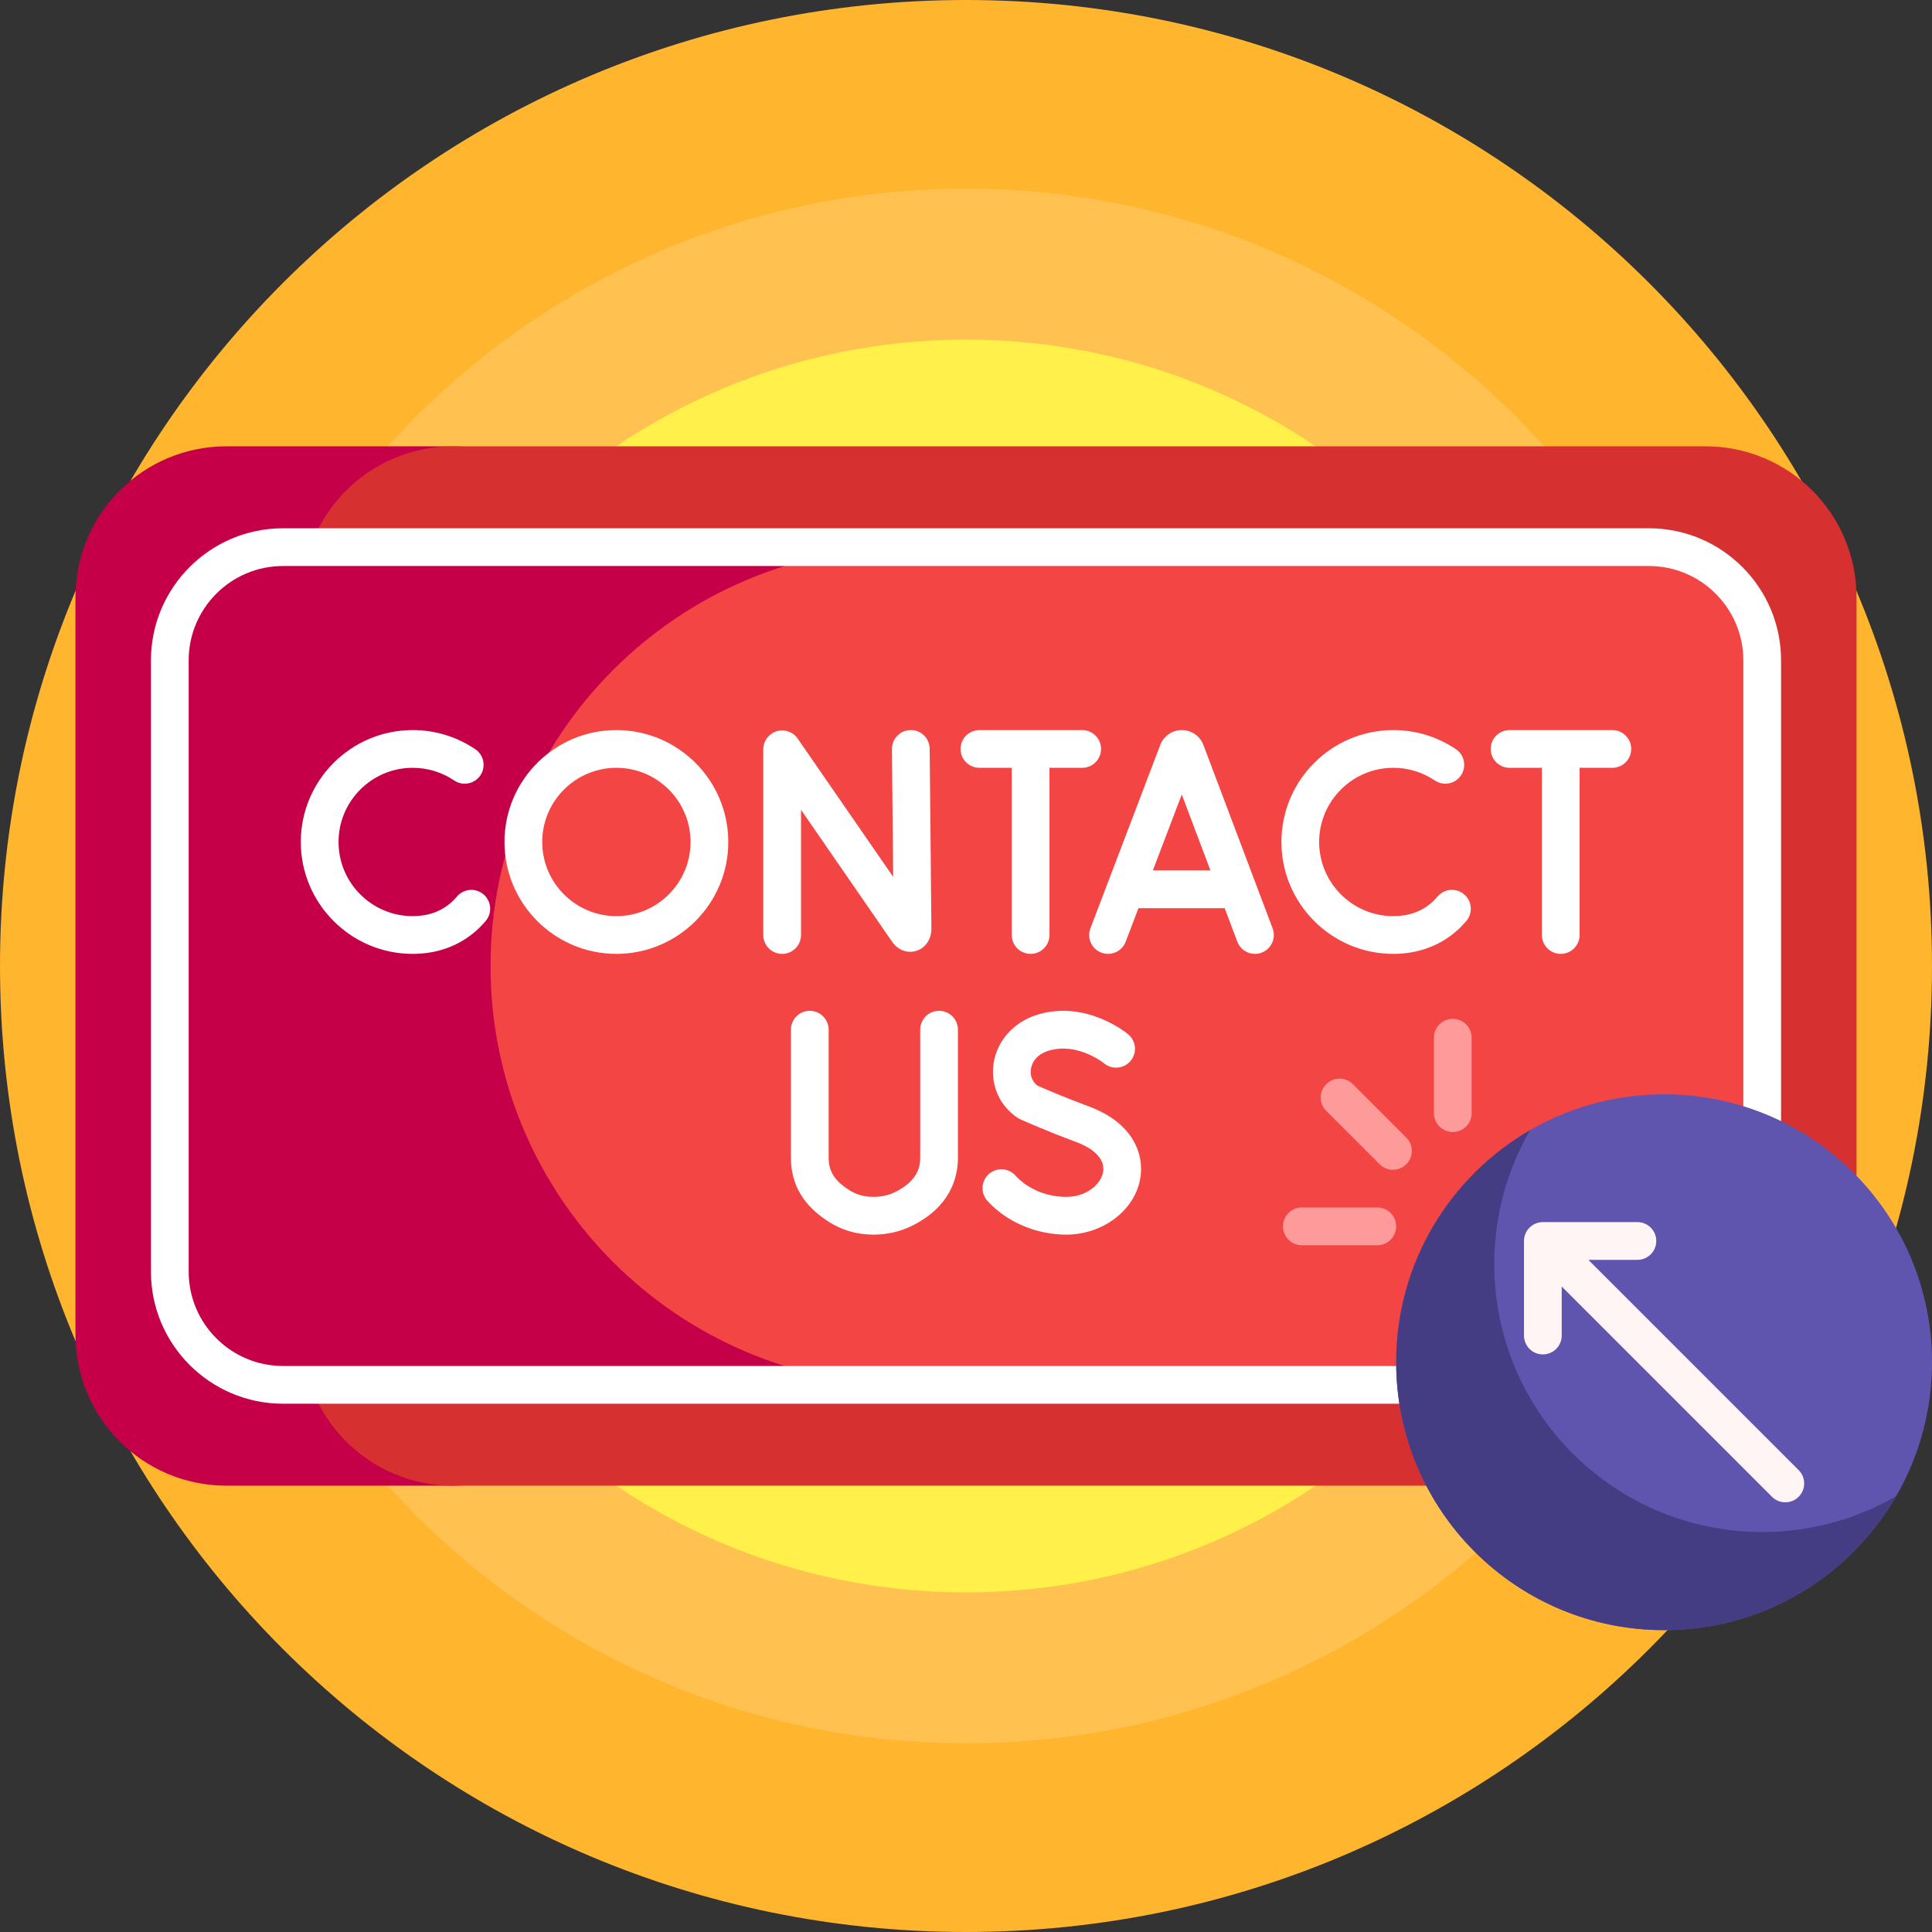
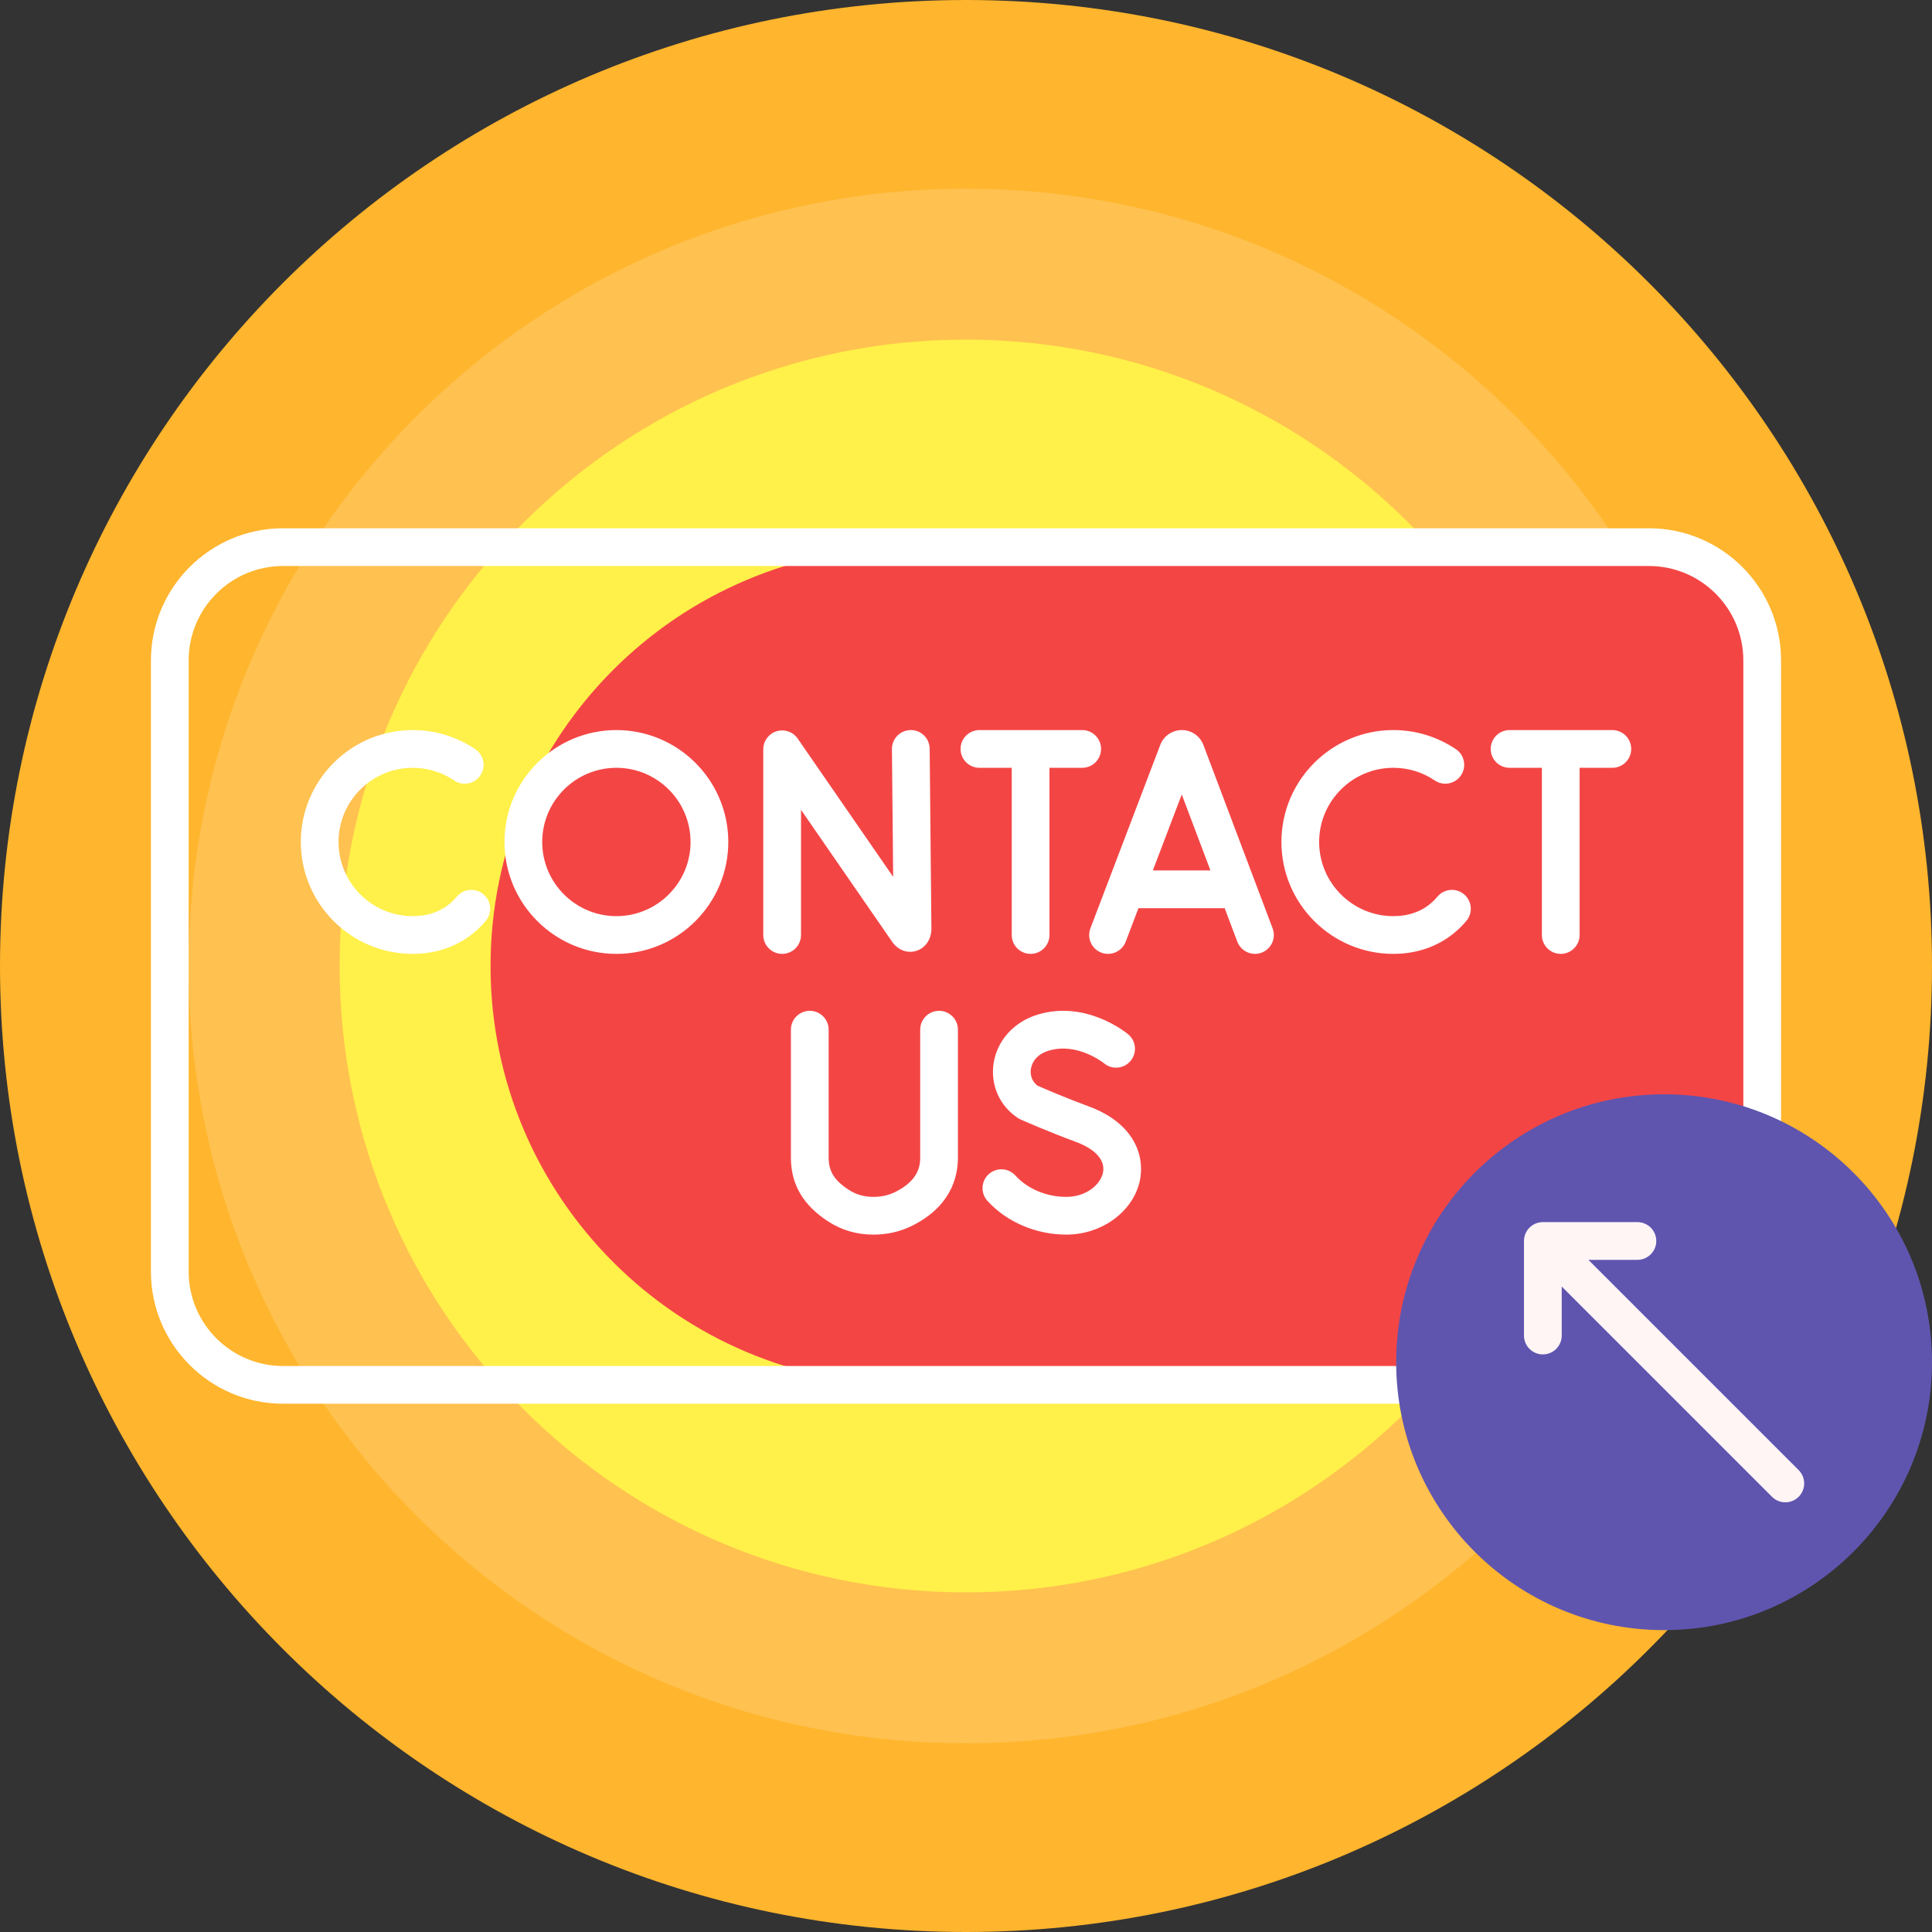
<svg xmlns="http://www.w3.org/2000/svg" id="fi_3157945" enable-background="new 0 0 512 512" height="50" viewBox="0 0 512 512" width="50">
  <rect x="0" y="0" width="512" height="512" fill="#333333" stroke="none" />
  <g>
    <path d="m512 256c0 141.385-114.615 256-256 256s-256-114.615-256-256 114.615-256 256-256 256 114.615 256 256z" fill="#ffb52d" />
    <path d="m462 256c0 113.771-92.229 206-206 206s-206-92.229-206-206 92.229-206 206-206 206 92.229 206 206z" fill="#ffc14f" />
    <path d="m422 256c0 91.679-74.321 166-166 166s-166-74.321-166-166 74.321-166 166-166 166 74.321 166 166z" fill="#fff04a" />
-     <path d="m160 158.281v195.438c0 22.091-17.909 40-40 40h-60c-22.091 0-40-17.909-40-40v-195.438c0-22.091 17.909-40 40-40h60c22.091 0 40 17.909 40 40z" fill="#c50048" />
-     <path d="m492 158.281v195.438c0 22.091-17.909 40-40 40h-332c-22.091 0-40-17.909-40-40v-195.438c0-22.091 17.909-40 40-40h332c22.091 0 40 17.909 40 40z" fill="#d63030" />
-     <path d="m437 367h-362c-16.569 0-30-13.431-30-30v-162c0-16.569 13.431-30 30-30h362c16.569 0 30 13.431 30 30v162c0 16.569-13.431 30-30 30z" fill="#c50048" />
    <path d="m440 367h-199c-61.304 0-111-49.696-111-111 0-61.304 49.696-111 111-111h199c16.569 0 30 13.431 30 30v162c0 16.569-13.431 30-30 30z" fill="#f44545" />
-     <path d="m372.678 301.464c1.953 1.953 1.953 5.118 0 7.071s-5.118 1.953-7.071 0l-14.142-14.142c-1.953-1.953-1.953-5.118 0-7.071s5.118-1.953 7.071 0zm-7.678 18.536h-20c-2.761 0-5 2.239-5 5s2.239 5 5 5h20c2.761 0 5-2.239 5-5s-2.239-5-5-5zm20-50c-2.761 0-5 2.239-5 5v20c0 2.761 2.239 5 5 5s5-2.239 5-5v-20c0-2.761-2.239-5-5-5z" fill="#fd9a9a" />
    <path d="m163.349 193.477c-16.352 0-29.655 13.303-29.655 29.655s13.303 29.655 29.655 29.655 29.655-13.303 29.655-29.655-13.303-29.655-29.655-29.655zm0 49.31c-10.838 0-19.655-8.817-19.655-19.655s8.817-19.655 19.655-19.655 19.655 8.817 19.655 19.655-8.817 19.655-19.655 19.655zm43.928 10c-2.761 0-5-2.239-5-5v-49.218c0-2.188 1.423-4.122 3.512-4.773 2.09-.65 4.36.132 5.603 1.932l25.307 36.645-.328-33.848c-.026-2.761 2.19-5.021 4.952-5.048 2.777-.053 5.021 2.19 5.048 4.952l.46 47.648c0 2.851-1.568 5.152-3.996 5.91-2.37.74-4.877-.198-6.393-2.387l-24.165-34.992v33.179c0 2.761-2.239 5-5 5zm225.008-54.31c0 2.761-2.239 5-5 5h-8.671v44.31c0 2.761-2.239 5-5 5s-5-2.239-5-5v-44.31h-8.561c-2.761 0-5-2.239-5-5s2.239-5 5-5h27.232c2.761 0 5 2.239 5 5zm-303.552 45.565c-.778.926-1.621 1.796-2.505 2.584-4.527 4.031-10.356 6.162-16.857 6.162-16.352 0-29.655-13.303-29.655-29.655s13.303-29.655 29.655-29.655c5.942 0 11.677 1.752 16.584 5.067 2.288 1.545 2.89 4.654 1.344 6.942-1.545 2.289-4.655 2.891-6.942 1.344-3.248-2.194-7.047-3.354-10.986-3.354-10.838 0-19.655 8.817-19.655 19.655s8.817 19.655 19.655 19.655c4.068 0 7.502-1.221 10.207-3.629.525-.468 1.028-.987 1.496-1.545 1.776-2.116 4.93-2.39 7.044-.616 2.114 1.775 2.39 4.929.615 7.045zm308.267-104.042h-362c-19.299 0-35 15.701-35 35v162c0 19.299 15.701 35 35 35h362c19.299 0 35-15.701 35-35v-162c0-19.299-15.701-35-35-35zm25 197c0 13.785-11.215 25-25 25h-362c-13.785 0-25-11.215-25-25v-162c0-13.785 11.215-25 25-25h362c13.785 0 25 11.215 25 25zm-208.138-64.124v33.895c0 5.452-2.089 13.004-12.044 18.017-3.16 1.591-6.648 2.398-10.367 2.398h-.035c-4.306-.006-8.267-1.145-11.774-3.387-6.758-4.317-10.043-9.876-10.043-16.993v-33.931c0-2.761 2.239-5 5-5s5 2.239 5 5v33.931c0 3.622 1.573 6.103 5.428 8.566 1.904 1.217 3.999 1.81 6.403 1.813h.021c2.144 0 4.118-.447 5.87-1.33 5.864-2.953 6.542-6.6 6.542-9.085v-33.895c0-2.761 2.239-5 5-5s4.999 2.24 4.999 5.001zm65.046-75.472c-.017-.046-.035-.092-.054-.137-.948-2.303-3.168-3.79-5.658-3.79h-.006c-2.492.002-4.712 1.494-5.656 3.801-.016.038-.031.076-.045.114l-18.516 48.616c-.983 2.581.312 5.47 2.893 6.452 2.581.983 5.469-.312 6.452-2.893l3.385-8.888h22.848l3.349 8.874c.755 2.002 2.658 3.236 4.679 3.236.586 0 1.183-.104 1.765-.324 2.583-.975 3.887-3.859 2.912-6.443zm-13.395 33.275 7.668-20.132 7.598 20.132zm83.093 13.361c-.776.925-1.619 1.795-2.506 2.585-4.526 4.031-10.355 6.162-16.857 6.162-16.352 0-29.655-13.303-29.655-29.655s13.303-29.655 29.655-29.655c5.942 0 11.676 1.752 16.583 5.067 2.288 1.545 2.89 4.654 1.344 6.942-1.545 2.289-4.654 2.891-6.942 1.344-3.248-2.194-7.047-3.354-10.986-3.354-10.838 0-19.655 8.817-19.655 19.655s8.817 19.655 19.655 19.655c4.068 0 7.502-1.221 10.206-3.629.527-.469 1.03-.988 1.496-1.543 1.774-2.116 4.928-2.394 7.044-.618 2.116 1.775 2.392 4.928.618 7.044zm-86.438 68.338c-1.507 8.442-9.935 14.808-19.604 14.808-8 0-15.809-3.346-20.889-8.952-1.854-2.046-1.699-5.208.348-7.063 2.046-1.854 5.208-1.699 7.063.348 3.215 3.548 8.254 5.667 13.479 5.667 5.375 0 9.183-3.338 9.76-6.566.569-3.19-2.058-6.109-7.208-8.009-7.612-2.808-14.368-5.815-14.652-5.941-.241-.107-.473-.234-.694-.378-4.815-3.14-7.296-8.648-6.474-14.375.88-6.133 5.383-11.135 11.752-13.054 12.875-3.879 23.496 4.879 23.942 5.254 2.114 1.777 2.387 4.931.61 7.045-1.771 2.107-4.911 2.385-7.024.627-.157-.127-7.064-5.639-14.644-3.352-3.807 1.146-4.582 3.809-4.738 4.899-.251 1.746.405 3.36 1.762 4.384 1.576.691 7.376 3.204 13.621 5.508 11.765 4.342 14.735 12.739 13.59 19.15zm-34.048-108.901h-8.561c-2.761 0-5-2.239-5-5s2.239-5 5-5h27.232c2.761 0 5 2.239 5 5s-2.239 5-5 5h-8.671v44.31c0 2.761-2.239 5-5 5s-5-2.239-5-5z" fill="#fff" />
    <path d="m512 361c0 39.212-31.788 71-71 71s-71-31.788-71-71 31.788-71 71-71 71 31.788 71 71z" fill="#5f55af" />
-     <path d="m502.501 396.501c-12.277 21.221-35.221 35.499-61.501 35.499-39.212 0-71-31.788-71-71 0-26.28 14.278-49.224 35.499-61.501-6.041 10.444-9.499 22.568-9.499 35.501 0 39.212 31.788 71 71 71 12.933 0 25.057-3.458 35.501-9.499z" fill="#453d83" />
    <path d="m476.664 396.664c-.977.976-2.256 1.464-3.536 1.464s-2.559-.488-3.536-1.464l-55.72-55.72v12.989c0 2.761-2.239 5-5 5s-5-2.239-5-5v-25.06c0-2.761 2.239-5 5-5h25.06c2.761 0 5 2.239 5 5s-2.239 5-5 5h-12.989l55.72 55.72c1.953 1.952 1.953 5.118.001 7.071z" fill="#fff5f5" />
  </g>
</svg>